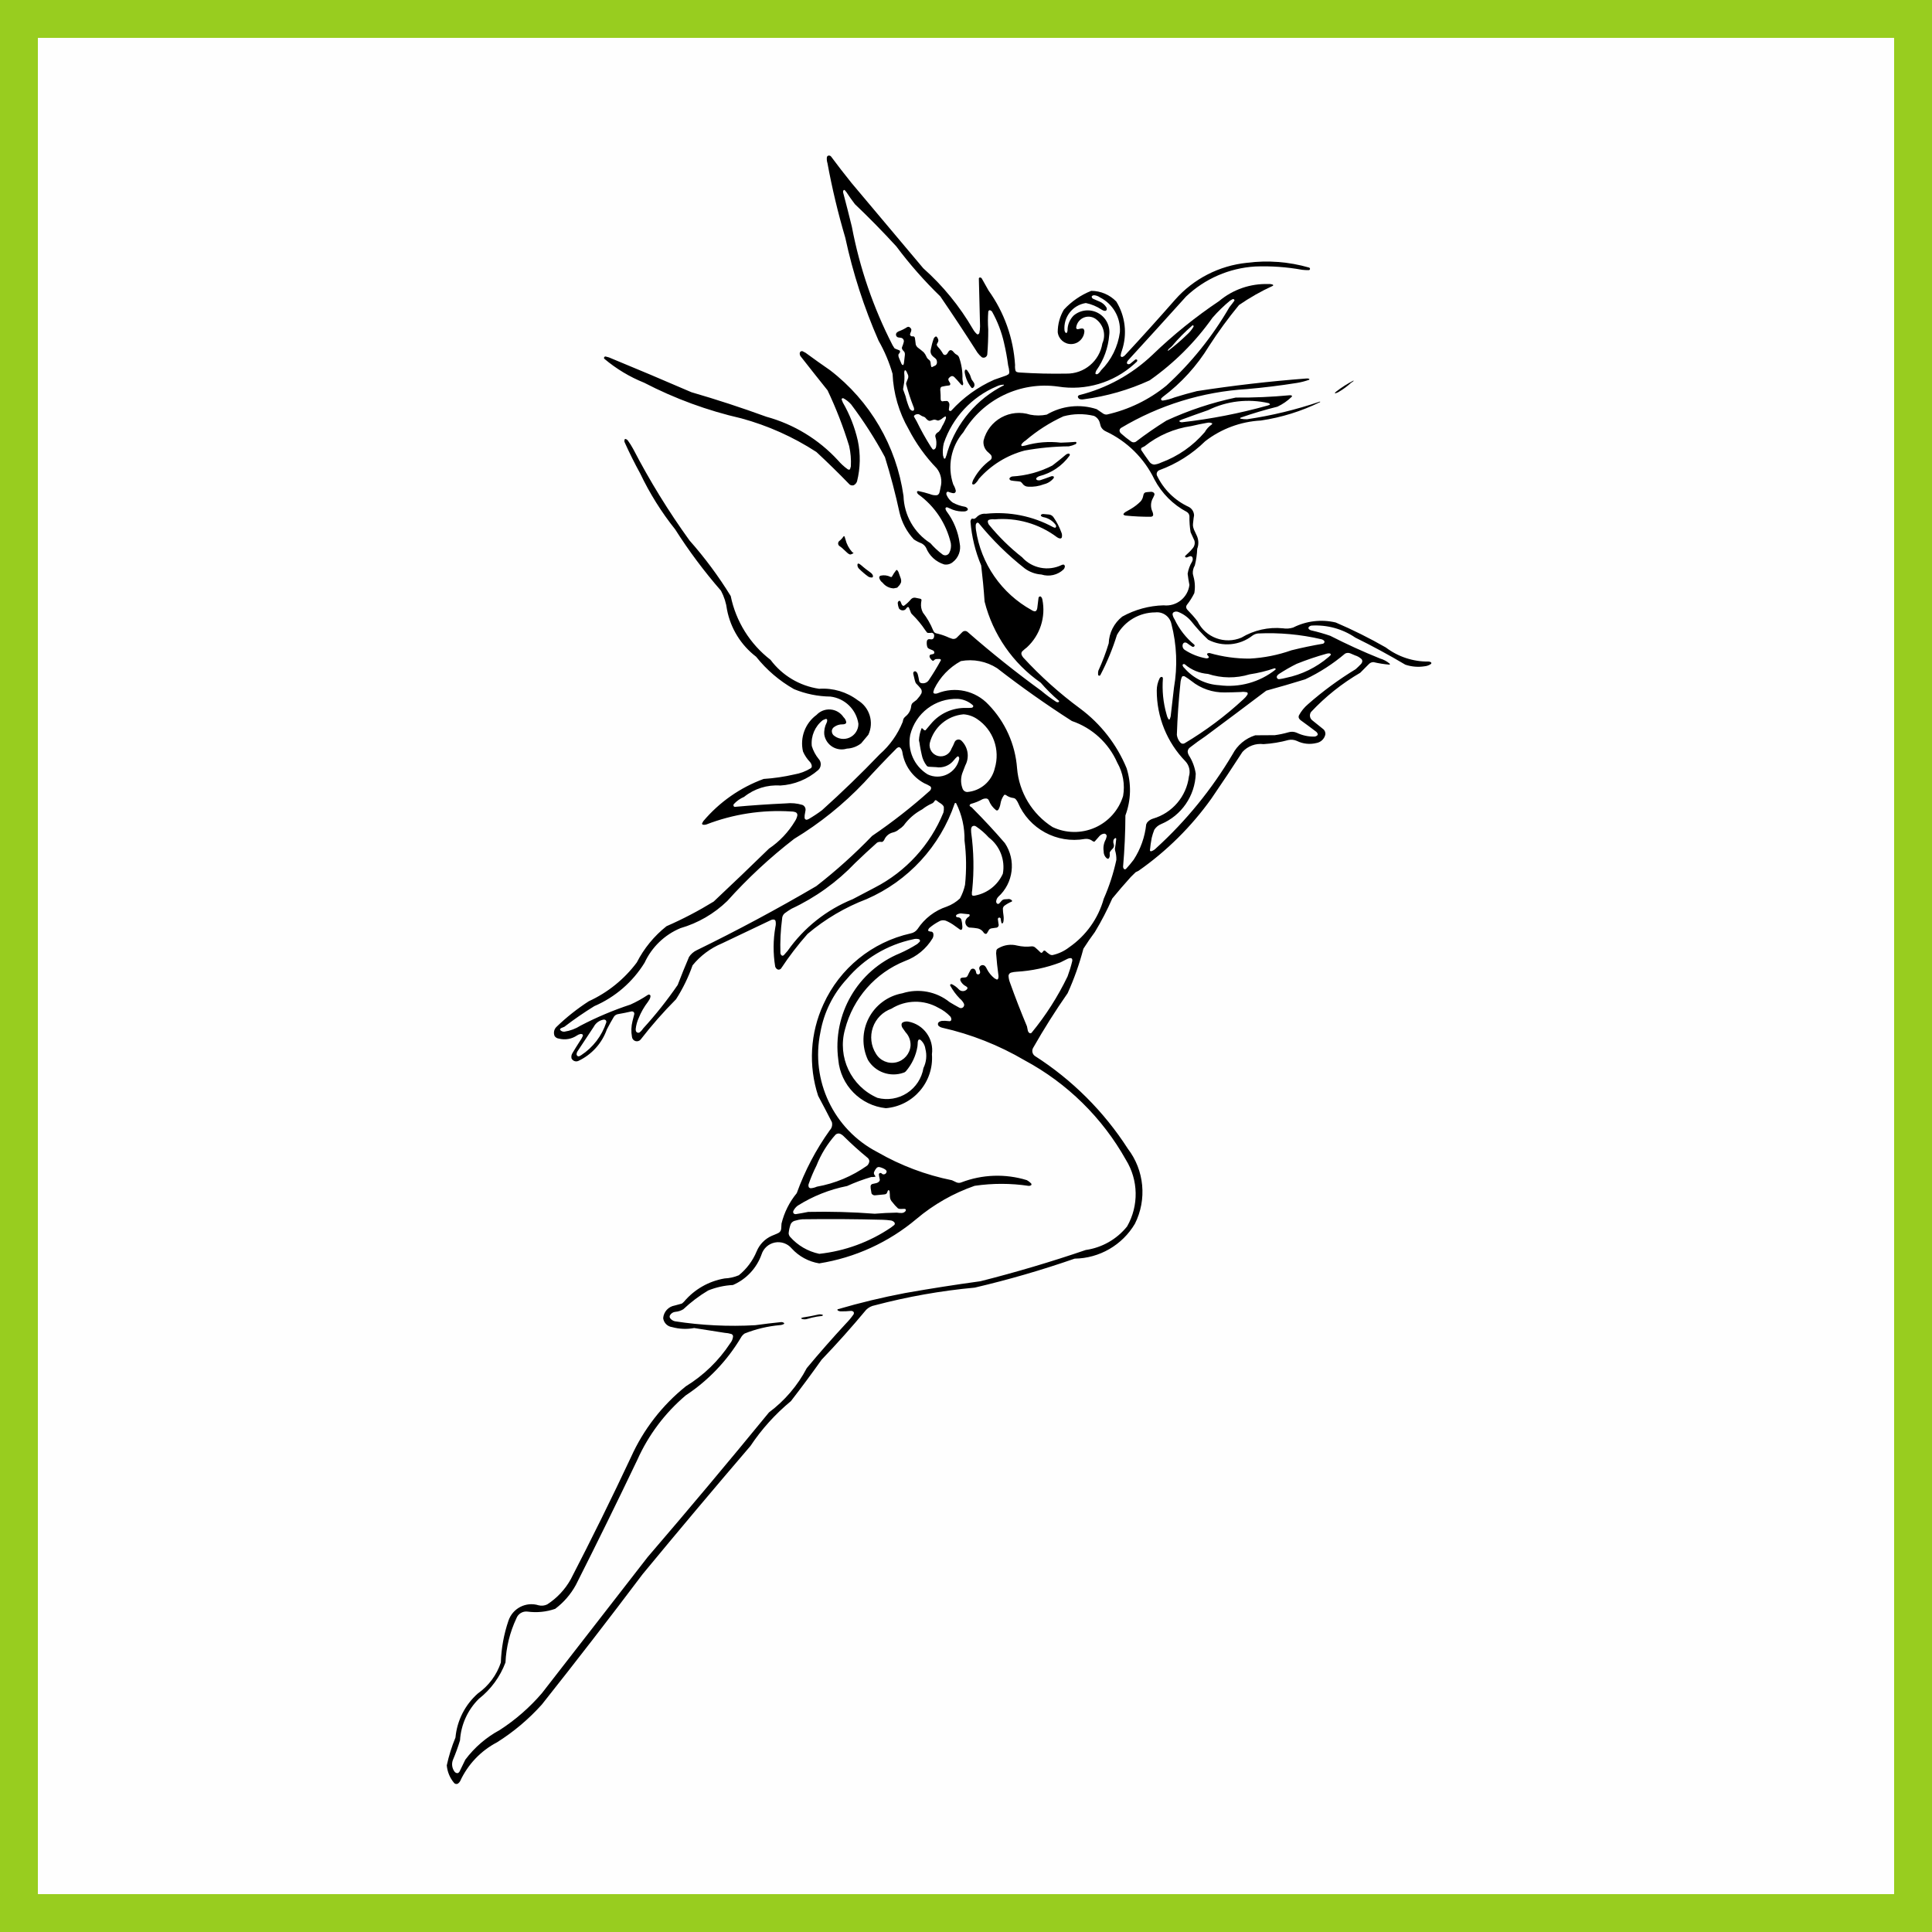
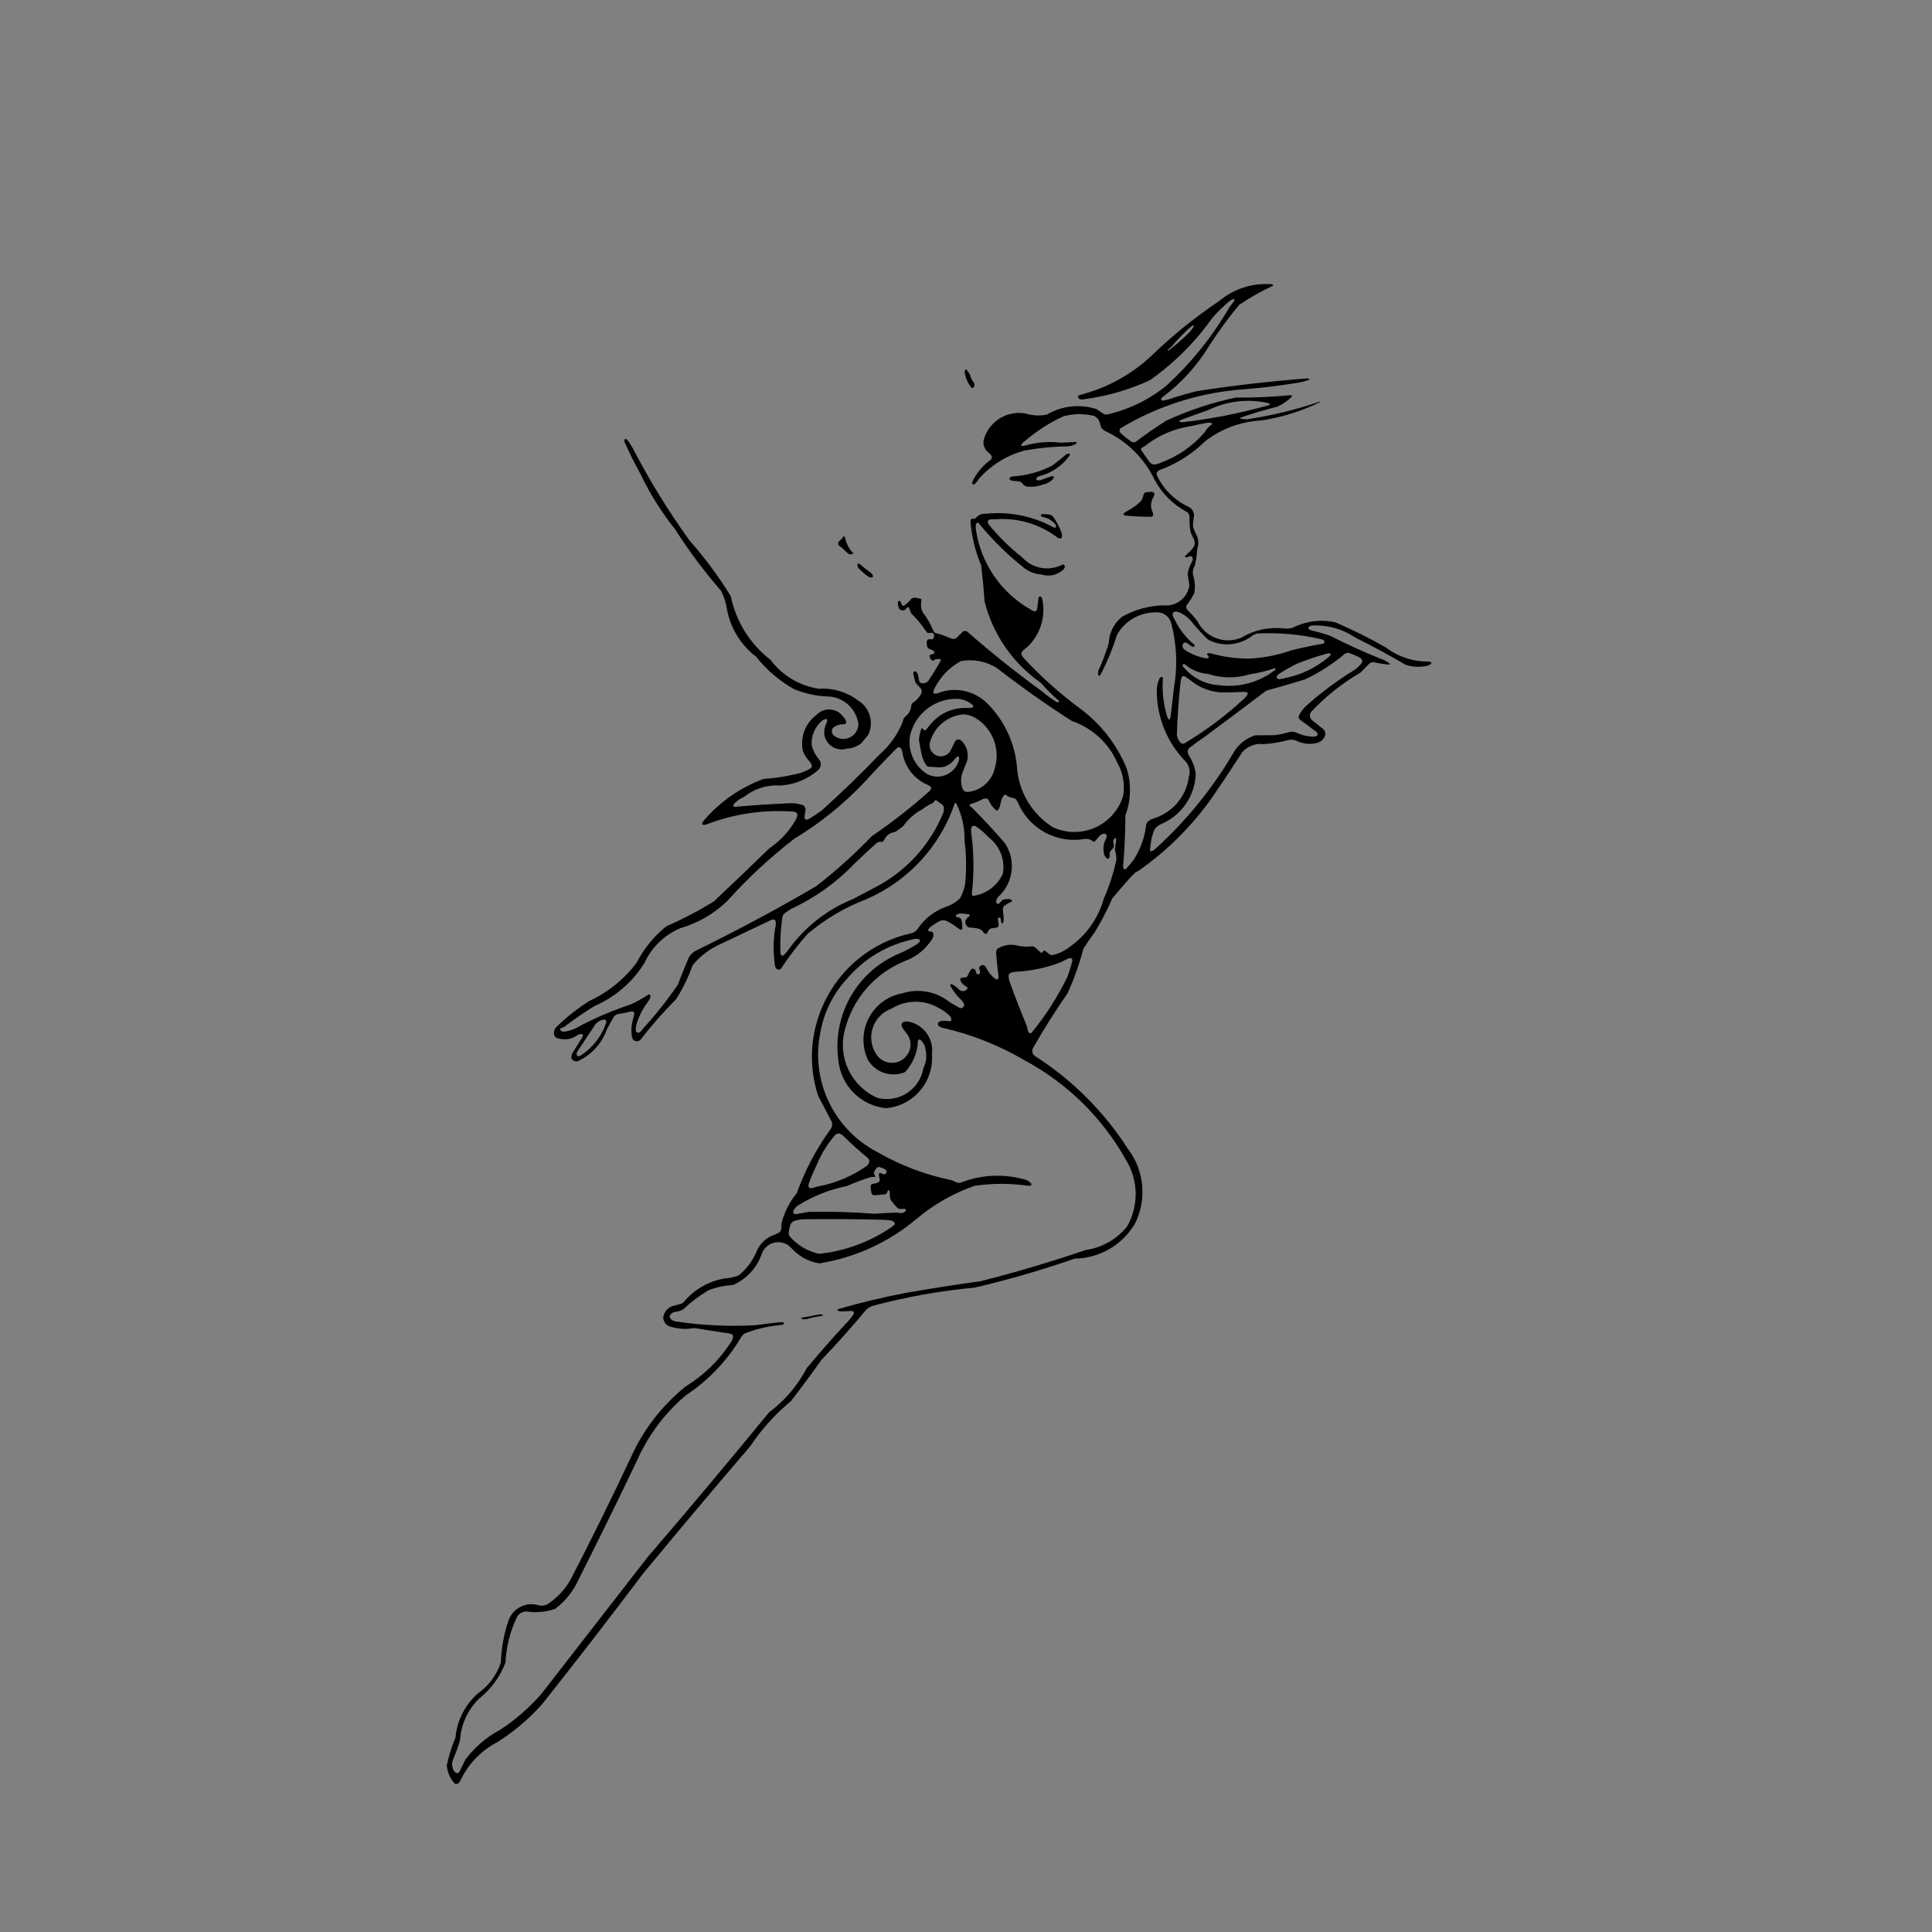
<svg xmlns="http://www.w3.org/2000/svg" xml:space="preserve" width="1500px" height="1500px" shape-rendering="geometricPrecision" text-rendering="geometricPrecision" image-rendering="optimizeQuality" fill-rule="evenodd" clip-rule="evenodd" viewBox="0 0 1502495 1502495">
  <rect x="0" y="0" width="1502495" height="1502495" fill="#808080" stroke="none" />
  <g id="Capa_x0020_1">
-     <rect fill="#FEFEFE" stroke="#98CD1F" stroke-width="29460.7" x="14730" y="14730" width="1473035" height="1473035" />
    <g id="_908185600">
      <path fill="black" d="M421439 1316781l82254 -105886c31893,-37118 63343,-74615 94342,-112482 12252,-9132 22294,-20903 29379,-34442 9830,-11807 19971,-23351 30412,-34621 2184,-2218 4182,-4614 5971,-7162 202,-377 297,-803 276,-1230 -16,-310 -152,-600 -380,-809 -538,-507 -1271,-752 -2005,-670 -2726,302 -5471,413 -8213,329 -684,-67 -1341,-293 -1920,-662 -178,-117 -290,-310 -304,-520 -11,-179 83,-348 241,-432 17269,-5057 34775,-9269 52455,-12622 19439,-3429 38942,-6484 58498,-9165 27627,-6986 54958,-15093 81926,-24303 12645,-1807 24133,-8345 32143,-18295 9222,-16138 8872,-36029 -912,-51832 -18352,-32762 -45672,-59606 -78753,-77377 -19955,-11724 -41607,-20283 -64185,-25373 -891,-185 -1721,-583 -2425,-1160 -515,-379 -821,-978 -828,-1617 -7,-639 286,-1246 793,-1636 682,-491 1481,-795 2317,-884 1617,-118 3244,-67 4851,151l1024 96c391,28 775,-115 1052,-390 278,-277 421,-660 395,-1051 -19,-805 -299,-1582 -800,-2214 -2632,-2784 -5749,-5067 -9199,-6735 -11384,-6563 -25461,-6305 -36598,671 -6777,2415 -12088,7782 -14433,14584 -2346,6802 -1472,14302 2376,20381 3216,5451 9596,8187 15760,6756 6165,-1431 10688,-6697 11173,-13007 175,-3847 -1219,-7600 -3863,-10401 -814,-1089 -1598,-2202 -2348,-3337 -630,-892 -901,-1987 -760,-3069 148,-576 533,-1060 1059,-1337 1301,-606 2757,-795 4170,-540 11924,2211 20008,13399 18365,25414 1585,21445 -14412,40158 -35842,41927 -19740,-2102 -35231,-17880 -36971,-37655 -4712,-35309 14995,-69349 47962,-82844 4666,-2063 9171,-4471 13478,-7206l1846 -1733c264,-336 340,-783 203,-1188 -137,-405 -469,-714 -883,-821 -1428,-369 -2929,-342 -4344,75 -20202,4260 -38398,15161 -51683,30968 -10614,11509 -17717,25813 -20470,41227 -7862,37551 10281,75738 44359,93361 18007,10375 37580,17758 57952,21859 1140,502 2267,1034 3380,1592 1255,582 2701,595 3967,36 16290,-6225 34193,-6828 50864,-1713 1217,670 2330,1515 3301,2509 195,242 298,544 293,855 -3,239 -121,462 -316,601 -566,379 -1247,552 -1926,487 -13903,-2081 -28037,-2095 -41943,-42 -16549,5737 -31898,14476 -45276,25780 -21590,18177 -47730,30120 -75604,34544 -8242,-1350 -15786,-5442 -21412,-11615 -3196,-3806 -8209,-5570 -13084,-4606 -4875,965 -8839,4506 -10345,9243 -3791,10677 -11852,19297 -22252,23793 -6643,336 -13183,1785 -19346,4286 -6918,4145 -13368,9026 -19237,14558 -1847,1136 -3936,1824 -6096,2006 -1817,136 -3443,1176 -4329,2768 -326,681 -284,1480 113,2121 939,1305 2343,2201 3921,2504 20625,3172 41523,4182 62356,3017 6748,-929 13513,-1739 20289,-2431 683,-7 1352,195 1916,580 160,112 257,297 256,494 0,185 -97,356 -256,451 -1040,532 -2185,830 -3353,874 -9302,854 -18435,3036 -27118,6481 -1252,860 -2280,2006 -3001,3342 -10724,17952 -25356,33259 -42808,44779 -16152,13674 -29023,30804 -37660,50124 -15555,32592 -31479,65007 -47768,97239 -3972,7298 -9468,13657 -16115,18643 -6917,2403 -14304,3138 -21559,2143 -3736,-452 -7296,1716 -8608,5245 -5067,10779 -7954,22454 -8495,34353 -4192,11139 -11359,20914 -20720,28261 -8689,8604 -13900,20110 -14638,32316 -1565,5150 -3405,10212 -5515,15165 -1194,3097 -693,6591 1322,9227 489,601 1192,987 1960,1078 296,37 598,-30 851,-189 391,-247 724,-575 977,-962 1470,-3122 2978,-6227 4523,-9313 7156,-9550 16303,-17428 26808,-23088 12240,-7920 23277,-17561 32770,-28627l0 0zm265225 -368171c-20859,-555 -41727,-688 -62592,-396 -2180,196 -4332,631 -6418,1295 -627,249 -1202,612 -1697,1071 -458,424 -824,936 -1081,1505 -807,2253 -1328,4600 -1550,6984 54,1027 443,2009 1108,2793 5945,6747 13915,11388 22718,13227 19963,-2157 39093,-9172 55719,-20431l2672 -2083c203,-265 321,-586 337,-920 15,-321 -72,-640 -249,-909 -735,-925 -1815,-1512 -2990,-1627 -1984,-267 -3977,-437 -5977,-509l0 0zm10714 -5564c1269,193 2551,290 3835,288 1179,-7 2288,-556 3010,-1488l279 -738c19,-474 -319,-888 -787,-964l-925 -33c-699,11 -1398,36 -2095,79 -820,78 -1644,-89 -2368,-480 -1613,-1486 -3086,-3117 -4400,-4872 -1066,-1061 -1716,-2470 -1833,-3970 -33,-1507 -129,-3012 -289,-4511 -57,-355 -308,-649 -650,-762 -275,-90 -572,56 -667,330 -241,528 -454,1069 -637,1620l-463 733c-536,392 -1180,605 -1843,613 -2233,174 -4461,391 -6685,653 -1132,214 -2287,-246 -2961,-1182 -80,-149 -137,-310 -170,-476 -148,-745 -270,-1495 -367,-2248 -218,-932 -327,-1886 -325,-2844 -74,-921 512,-1767 1399,-2024 956,-170 1904,-383 2841,-640 1013,-189 1926,-735 2572,-1538 356,-523 451,-1182 256,-1785 -263,-1054 -469,-2122 -615,-3198 -31,-230 -2,-465 86,-680 152,-373 481,-646 877,-724 416,-83 848,35 1164,317l556 522c719,351 1569,306 2248,-120 678,-425 1087,-1172 1084,-1973 -16,-220 -92,-431 -222,-611 -226,-315 -499,-592 -808,-823 -1447,-928 -3051,-1582 -4734,-1930 -693,-68 -1385,146 -1918,595 -866,940 -1560,2025 -2048,3205 -356,935 -129,1991 576,2698 212,244 381,522 500,822 16,38 14,81 -3,118 -18,37 -50,65 -89,77 -1075,212 -2170,301 -3265,265 -6394,1883 -12647,4215 -18712,6979 -13638,2697 -26663,7878 -38429,15285 -1393,1048 -2528,2400 -3319,3953 -329,629 -291,1386 100,1979 470,498 1153,735 1831,642 3190,-494 6367,-1068 9529,-1724 17266,-381 34542,95 51761,1426 5696,-485 11408,-773 17123,-861l0 0zm-41407 -59557c-736,-728 -1596,-1319 -2539,-1747 -1273,-499 -2720,-209 -3702,742 -6275,7040 -11262,15129 -14735,23897 -2361,4689 -4409,9529 -6131,14487 -248,803 -190,1668 162,2429 385,538 1025,830 1682,769 1572,-145 3110,-551 4548,-1203 14118,-2491 27501,-8103 39173,-16425 929,-901 1513,-2098 1651,-3384 -60,-953 -484,-1846 -1186,-2493 -6576,-5386 -12891,-11084 -18923,-17072l0 0zm57542 -69805c-1139,7198 -4269,13934 -9034,19447 -478,548 -1115,934 -1821,1104 -10399,3689 -21956,-447 -27654,-9897 -4873,-10355 -4649,-22387 605,-32555 5253,-10167 14938,-17311 26203,-19328 12607,-3983 26371,-1403 36679,6876 2498,1528 5039,2983 7622,4362 1006,558 2262,359 3046,-482 784,-840 895,-2107 268,-3071 -786,-1390 -1824,-2622 -3062,-3631 -2916,-3007 -5409,-6398 -7409,-10077 -148,-292 -75,-646 176,-855 300,-251 711,-324 1078,-191 2050,984 3897,2344 5443,4011 843,915 2043,1418 3286,1376 1244,-41 2409,-622 3189,-1591 350,-476 319,-1131 -75,-1572l-847 -588c-1836,-925 -3322,-2424 -4229,-4271 -246,-581 -231,-1240 40,-1809 99,-170 248,-305 425,-388 320,-147 663,-240 1014,-274 919,-17 1836,-100 2743,-251 242,-61 466,-175 656,-336 238,-201 437,-442 588,-715 701,-1572 1482,-3108 2341,-4601 366,-642 1042,-1046 1782,-1066 740,-19 1436,349 1836,972 366,487 589,1066 646,1671 32,337 116,668 248,981 334,659 1087,993 1800,795 713,-196 1188,-869 1135,-1606 -1,-579 -124,-1150 -361,-1678 -215,-484 -337,-1003 -357,-1531 121,-1035 829,-1907 1817,-2236 989,-329 2079,-57 2796,698 579,644 1039,1386 1355,2192 1439,2822 3469,5301 5951,7270l1722 913c469,60 918,-206 1091,-646 284,-733 377,-1526 272,-2305 -804,-5798 -1420,-11622 -1846,-17460l248 -2412c349,-713 945,-1275 1675,-1582 4396,-2559 9626,-3273 14546,-1982 3706,862 7535,1062 11311,590 879,-23 1741,245 2453,762 1500,1260 2941,2591 4318,3987 191,173 439,273 699,283 219,8 431,-79 584,-236 380,-430 750,-867 1111,-1313 152,-148 363,-222 576,-199 301,32 588,154 822,348 925,911 1942,1721 3037,2418 709,530 1583,794 2468,745 4745,-1037 9195,-3127 13025,-6114 13070,-9039 22563,-22371 26832,-37680 4283,-9720 7570,-19849 9810,-30232 77,-2508 -260,-5010 -999,-7407l-121 -1276c451,-2511 793,-5041 1024,-7582 -1,-228 -98,-444 -266,-598 -131,-119 -320,-151 -484,-83 -919,424 -1509,1343 -1511,2357 -104,838 16,1689 345,2467 187,580 209,1200 62,1792 -145,590 -454,1126 -889,1549 -759,737 -1439,1551 -2030,2429 -210,312 -320,678 -315,1053 16,673 35,1345 56,2017 -29,667 -231,1315 -587,1882 -204,325 -555,529 -939,546l-969 -507c-1515,-1370 -2340,-3343 -2254,-5383 -487,-3149 87,-6371 1632,-9159 307,-771 541,-1570 700,-2384 72,-600 -148,-1198 -591,-1609 -441,-412 -1054,-587 -1647,-473 -1333,214 -2546,894 -3424,1918 -1219,1330 -2409,2685 -3572,4064 -146,146 -349,216 -555,196 -355,-36 -696,-158 -994,-355 -1697,-1419 -3914,-2056 -6107,-1755 -21876,3900 -43535,-7878 -52153,-28361 -421,-870 -951,-1682 -1576,-2419 -485,-575 -1168,-949 -1915,-1048 -2079,-249 -4058,-1031 -5745,-2271 -261,-180 -572,-273 -890,-266 -247,5 -482,114 -646,298 -1480,2041 -2443,4410 -2805,6904 -251,1493 -754,2931 -1490,4254 -246,443 -690,740 -1193,799l-669 -227c-2528,-1966 -4474,-4582 -5631,-7568 -364,-1046 -1417,-1688 -2513,-1534 -815,-11 -1622,160 -2363,498 -2875,1608 -5940,2848 -9125,3692 -414,152 -745,472 -912,880 -128,313 -58,670 178,911l789 519c610,331 1137,797 1542,1362 8606,8633 16897,17577 24853,26812 8869,13260 6696,31013 -5108,41743 -959,971 -1547,2248 -1665,3607 -31,657 246,1291 749,1716 485,310 1112,282 1568,-68l708 -753c481,-533 958,-1071 1432,-1611 245,-243 528,-445 837,-598 312,-154 646,-257 991,-305 797,-71 1598,-120 2398,-142l1309 -124c758,75 1473,387 2042,895 195,166 317,402 342,658 18,184 -76,359 -236,447 -2020,844 -3930,1928 -5690,3228 -703,563 -1150,1385 -1239,2282 44,1763 208,3521 494,5260 250,1707 211,3443 -116,5136l-428 833c-114,163 -304,256 -502,248 -198,-7 -380,-115 -480,-287l-224 -773c-62,-580 -175,-1153 -336,-1714l-95 -969c-150,-493 -621,-819 -1136,-787 -515,31 -941,411 -1030,920 -30,93 -40,191 -29,287 117,1056 255,2109 413,3160l228 1289c53,1006 -607,1912 -1581,2169l-1146 140c-842,131 -1686,253 -2532,366 -842,65 -1631,437 -2217,1044l-573 990c-407,602 -783,1224 -1125,1865 -206,336 -594,515 -983,452 -562,-90 -1068,-387 -1419,-835 -1172,-1943 -3172,-3241 -5425,-3520 -1531,-256 -3076,-428 -4628,-513l-1269 -68c-1227,-391 -2220,-1301 -2717,-2490 -498,-1188 -448,-2534 136,-3683 530,-970 1328,-1767 2299,-2299 375,-274 607,-704 631,-1169 17,-329 -211,-622 -534,-687 -2108,-225 -4217,-441 -6327,-649 -1133,44 -2235,370 -3210,949 -386,234 -604,670 -558,1119 41,416 347,759 757,848 205,43 413,71 624,81 440,21 872,118 1279,288 711,316 1257,917 1504,1655 386,1507 621,3047 702,4600 137,808 97,1637 -120,2428 -112,464 -519,797 -997,815l-706 -249c-1332,-963 -2667,-1922 -4005,-2877 -2178,-1635 -4553,-2992 -7068,-4038 -1870,-612 -3917,-324 -5545,779 -2523,1337 -4891,2948 -7063,4801 -591,522 -973,1241 -1074,2023 0,169 96,324 249,398 504,246 1043,413 1598,500l905 76c625,229 1098,747 1270,1390 280,1315 66,2686 -603,3852 -4915,8097 -12438,14283 -21334,17537 -23162,9290 -40516,29052 -46735,53221 -6046,21562 4729,44282 25252,53243 7848,2037 16191,683 22992,-3731 6802,-4413 11436,-11480 12774,-19478 2279,-4642 2809,-9950 1494,-14952 -361,-2706 -1722,-5177 -3816,-6930 -411,-375 -1034,-399 -1475,-56l-420 680c-201,788 -294,1599 -275,2411l-157 1952 0 0zm-261529 6919c9160,-5999 16019,-14924 19460,-25319 214,-613 100,-1294 -301,-1805 -485,-458 -1162,-651 -1814,-517 -3263,579 -6069,2645 -7592,5588 -4100,6257 -8229,12495 -12389,18712 -575,760 -904,1677 -942,2628 -3,516 241,1003 655,1310 415,306 951,397 1444,244l1479 -841 0 0zm51960 -41549c-2965,3842 -5390,8074 -7204,12575 -1258,2753 -2057,5692 -2365,8702l87 1127c90,620 467,1161 1016,1464 550,301 1209,326 1782,69 1127,-850 2091,-1897 2845,-3092 9751,-10665 18749,-21996 26928,-33909 2799,-7322 5741,-14589 8823,-21797 1481,-2263 3558,-4073 6004,-5227 31598,-15416 62599,-32031 92932,-49807 15397,-11973 29917,-25030 43449,-39076 15777,-10720 30815,-22488 45012,-35226 523,-557 835,-1278 887,-2039 -62,-621 -421,-1174 -963,-1484 -1383,-843 -2831,-1571 -4332,-2177 -9262,-4951 -15615,-14012 -17113,-24406 -213,-1082 -677,-2100 -1351,-2975 -423,-556 -1147,-793 -1817,-594l-1045 582c-8711,8750 -17221,17698 -25524,26837 -16105,16947 -34399,31671 -54399,43782 -18763,14498 -36172,30671 -52010,48320 -10237,9926 -22759,17183 -36460,21133 -12304,5145 -22230,14718 -27821,26826 -9253,15028 -22916,26833 -39125,33810 -8026,4941 -15792,10293 -23267,16034 -809,344 -1621,683 -2434,1017l-668 467c-322,327 -321,853 2,1181 811,851 1973,1274 3142,1145 4450,-660 8711,-2251 12505,-4671 12483,-6524 25480,-12012 38859,-16410 4746,-2145 9303,-4683 13625,-7588 399,-233 889,-249 1303,-42 388,193 637,584 651,1018 -39,930 -316,1836 -806,2628l-1148 1803 0 0zm320714 -30598c-10894,4128 -22353,6572 -33983,7249 -1521,66 -3030,304 -4497,713 -1031,376 -1752,1312 -1852,2405 77,1764 433,3506 1056,5160 4106,11499 8528,22886 13258,34143 199,1116 428,2227 688,3332 158,714 553,1353 1122,1814 246,201 557,307 874,296 330,-11 646,-137 893,-356 11058,-13446 20462,-28170 28013,-43855 1426,-3819 2625,-7719 3588,-11680 196,-603 183,-1256 -38,-1850 -264,-485 -791,-768 -1340,-717 -807,24 -1598,229 -2314,599 -1817,927 -3639,1843 -5468,2747l0 0zm-144402 -58168c24235,-12458 43199,-33194 53449,-58442 327,-1372 426,-2787 296,-4192 -102,-440 -305,-848 -592,-1196 -467,-568 -1014,-1066 -1621,-1481 -1208,-722 -2361,-1535 -3445,-2432 -213,-162 -474,-248 -741,-243 -213,4 -411,102 -545,268 -329,558 -726,1072 -1180,1535 -195,206 -416,385 -658,532 -304,185 -627,336 -963,452 -2514,1141 -4874,2591 -7027,4317 -5730,3035 -10688,7346 -14489,12600 -1055,1143 -2266,2131 -3600,2934 -1323,1210 -2939,2054 -4688,2446 -3021,704 -5526,2803 -6746,5654 -275,570 -679,1067 -1178,1455 -292,225 -665,318 -1029,255 -1164,-216 -2367,-20 -3402,554 -5786,5166 -11471,10444 -17051,15831 -14130,14829 -30908,26887 -49466,35556 -1906,1120 -3745,2350 -5507,3683 -1179,1089 -1850,2622 -1853,4228 -1163,8809 -1599,17699 -1302,26580 72,760 464,1452 1076,1906 212,124 461,168 704,126 324,-56 628,-194 883,-402 1010,-1071 1982,-2178 2914,-3318 12673,-18019 30278,-31995 50701,-40252l17060 -8954 0 0zm75022 -42922c2045,14812 2315,29817 806,44693 -272,1242 -351,2519 -235,3785 80,363 367,643 733,714 698,134 1420,75 2087,-172 9396,-1874 17307,-8174 21239,-16911 1940,-10714 -2297,-21610 -10966,-28196 -2939,-3262 -6269,-6149 -9916,-8594 -940,-673 -2217,-618 -3095,133 -518,732 -775,1615 -732,2509l79 2039 0 0zm203284 -60774c3677,-7070 10019,-12382 17624,-14762 5072,-57 10144,-89 15216,-94 3590,-481 7141,-1230 10619,-2242 2118,-660 4403,-534 6438,353 4346,2101 9134,3129 13961,2994 759,-104 1468,-434 2036,-949 297,-266 420,-676 318,-1062 -167,-641 -526,-1216 -1027,-1649 -4079,-3106 -8199,-6158 -12356,-9158 -571,-463 -1030,-1048 -1346,-1713 -196,-629 -159,-1310 104,-1915 1790,-3329 4190,-6290 7074,-8733 11539,-10136 23938,-19250 37057,-27237 1434,-1277 2815,-2612 4140,-4002 556,-599 917,-1351 1036,-2159 17,-765 -320,-1495 -913,-1979 -1365,-1182 -2965,-2062 -4694,-2583 -1194,-540 -2398,-1057 -3612,-1546 -1342,-594 -2882,-539 -4178,148 -9405,7987 -19819,14703 -30972,19977 -10053,3115 -20157,6062 -30308,8837 -15741,11905 -31535,23741 -47380,35507 -4014,2691 -7930,5524 -11743,8495 -1174,739 -1924,1997 -2016,3382 70,992 367,1955 868,2815 2820,4355 4668,9269 5417,14404 -548,17197 -11070,32498 -26933,39163 -2181,887 -4033,2429 -5299,4413 -806,2019 -1472,4092 -1991,6203 -632,3227 -1099,6484 -1402,9758 9,239 124,461 313,607 191,145 436,198 669,144 1472,-446 2796,-1278 3836,-2411 23334,-21244 43369,-45851 59444,-73006l0 0zm-89676 6512c-6703,-15267 -19508,-27018 -35293,-32386 -20001,-12807 -39410,-26517 -58168,-41086 -8345,-5347 -18413,-7318 -28158,-5513 -9007,4903 -16260,12495 -20748,21716l-679 2329c-48,574 334,1096 896,1225 731,140 1485,83 2186,-163 13820,-5641 29689,-2141 39855,8789 12929,13345 20775,30801 22170,49331 1505,18753 11713,35715 27577,45827 10400,4940 22433,5115 32973,481 10538,-4636 18542,-13623 21929,-24627 1549,-8906 -56,-18073 -4540,-25923l0 0zm-119539 -37593c-12696,1070 -23290,10125 -26323,22498 -750,4508 2091,8833 6526,9934 4433,1102 8968,-1391 10416,-5724 922,-1649 1734,-3358 2430,-5115 412,-958 1252,-1665 2265,-1907 1014,-241 2082,11 2882,680 5302,5007 6595,12943 3155,19373 -759,2127 -1568,4235 -2428,6323 -1280,3975 -1113,8275 474,12139 631,1310 1934,2167 3387,2227 10447,-804 19160,-8305 21508,-18516 4304,-14357 -1241,-29843 -13678,-38206 -3147,-2155 -6811,-3434 -10614,-3706l0 0zm-33907 24555c-168,-1464 -429,-2916 -780,-4347 146,-3192 832,-6336 2030,-9298 22,-59 68,-105 127,-128 59,-22 125,-17 180,13 370,199 696,470 961,798 308,382 713,676 1172,852 244,95 520,45 717,-128 1399,-1600 2768,-3226 4109,-4875 6741,-8076 16793,-12641 27309,-12405 1504,62 3010,16 4507,-137 446,-98 826,-391 1031,-798 172,-338 134,-744 -98,-1044 -3229,-2978 -7376,-4767 -11758,-5076 -17426,-636 -32905,11051 -37066,27986 -2347,12064 3045,24318 13527,30737 4814,2342 10441,2331 15245,-31 4805,-2362 8250,-6810 9334,-12054 56,-600 -110,-1200 -467,-1686 -118,-127 -282,-201 -454,-206 -218,-8 -432,53 -613,171 -985,852 -1882,1800 -2678,2829 -3282,4181 -8586,6233 -13826,5350 -1803,-67 -3604,-162 -5403,-287 -663,-1 -1300,-255 -1783,-708 -2058,-2624 -3443,-5712 -4032,-8994 -491,-2165 -922,-4345 -1291,-6534l0 0zm236981 -41564c-9397,155 -18549,-2993 -25862,-8893 -1697,-1328 -3474,-2551 -5322,-3662l-892 -138c-537,-45 -1038,265 -1240,763 -594,1394 -956,2876 -1071,4386 -1426,13487 -2363,27020 -2813,40575 310,2271 1307,4392 2858,6078 838,840 2134,1015 3164,429 16361,-9740 31654,-21173 45627,-34109 1250,-1070 2343,-2311 3247,-3687l240 -893c-22,-513 -394,-944 -900,-1039 -1435,-286 -2907,-335 -4358,-142 -4224,184 -8451,296 -12678,332l0 0zm19431 -14084c-10569,3235 -21877,3127 -32381,-312 -6687,-492 -13038,-3133 -18103,-7527 -382,-230 -856,-240 -1247,-26 -332,180 -502,562 -411,931 235,814 719,1534 1384,2058 6827,7933 16590,12745 27039,13327 15639,2072 31448,-2300 43800,-12111 186,-210 194,-521 20,-739 -203,-253 -531,-367 -846,-293 -6262,2149 -12707,3719 -19255,4692l0 0zm36582 -8180c-4736,2345 -9329,4972 -13752,7865 -625,389 -1151,918 -1536,1545 -305,546 -288,1215 45,1743 333,529 928,834 1551,795 1815,-219 3612,-565 5379,-1036 12255,-2510 23671,-8097 33170,-16236l1520 -1425c153,-244 167,-550 39,-807 -140,-280 -403,-479 -711,-536 -763,-71 -1532,-12 -2275,172 -7950,2206 -15771,4850 -23430,7920l0 0zm-4100 -10511c8130,-2022 16334,-3732 24595,-5129 485,-173 868,-553 1047,-1035 156,-422 79,-894 -205,-1241 -646,-626 -1457,-1052 -2339,-1227 -16074,-3739 -32588,-5241 -49073,-4461 -1573,169 -3072,751 -4349,1684 -9869,7717 -23336,8957 -34448,3172 -4750,-4468 -9163,-9282 -13204,-14402 -2699,-3187 -6147,-5655 -10034,-7181 -1193,-503 -2556,-403 -3663,269 -526,382 -817,1008 -771,1655 234,1360 763,2653 1550,3787 3602,7641 8853,14389 15373,19760 323,392 286,967 -85,1313 -419,394 -1040,480 -1551,218 -1366,-841 -2692,-1746 -3972,-2714 -604,-461 -1387,-623 -2125,-439 -646,235 -1129,782 -1284,1452 -458,1577 159,3269 1525,4180 5085,3345 10809,5600 16809,6623 641,49 1280,-120 1813,-480 152,-129 210,-339 148,-528 -139,-411 -374,-782 -687,-1082 -316,-303 -551,-681 -684,-1098 -62,-195 4,-409 164,-534 581,-365 1275,-502 1951,-386 10084,2900 20531,4342 31025,4281 11079,-579 22016,-2755 32474,-6457l0 0zm-77800 -174387c-13332,1888 -25911,7322 -36423,15734 -684,369 -1381,712 -2089,1030 -302,188 -517,488 -597,835 -86,382 -33,782 151,1128 2014,3041 4095,6037 6243,8985 843,1266 2204,2093 3716,2259 1871,-195 3693,-719 5381,-1549 13171,-4853 24876,-13008 33995,-23680 1338,-2398 3218,-4449 5492,-5987 177,-149 290,-361 313,-591 17,-166 -66,-325 -211,-406 -1126,-449 -2358,-563 -3546,-325 -4168,721 -8313,1577 -12425,2567l0 0zm60117 -17804c-15850,-3657 -32478,-1742 -47082,5425 -6821,2364 -13615,4799 -20386,7301l-1758 795c-129,111 -203,273 -203,444 0,162 75,317 204,418 531,331 1150,494 1774,465 22496,-2535 44750,-6877 66549,-12984l1718 -606c156,-119 194,-339 87,-504 -218,-336 -533,-599 -903,-754l0 0zm-63566 -53257c2026,-1781 3754,-3874 5119,-6200 130,-294 78,-638 -133,-881 -186,-214 -497,-268 -744,-128 -5797,4988 -11172,10448 -16068,16323 -804,668 -1594,1350 -2372,2046 -307,338 -535,739 -670,1174 -21,66 2,139 57,180 56,42 132,45 189,7 5138,-3856 10022,-8038 14622,-12521l0 0zm-501717 1065340c26558,-33471 52690,-67277 78391,-101410 27651,-33488 55605,-66724 83858,-99703 8728,-13098 19329,-24845 31465,-34867 8187,-10571 16149,-21314 23881,-32221 12009,-12530 23571,-25480 34664,-38826 1804,-1786 4105,-2984 6602,-3441 25514,-6744 51544,-11354 77823,-13783 26276,-6159 52212,-13684 77704,-22545 19290,-257 37052,-10548 46870,-27154 9465,-18891 7327,-41526 -5508,-58310 -18640,-29001 -43330,-53628 -72378,-72194 -1985,-1489 -2515,-4243 -1221,-6361 8278,-14543 17215,-28702 26783,-42432 5043,-11156 9139,-22715 12245,-34557 2824,-4450 5810,-8795 8952,-13026 5052,-8372 9559,-17063 13491,-26017 4665,-5686 9462,-11262 14390,-16722l3810 -3743 2177 -1057c21946,-15360 41115,-34348 56683,-56146 8225,-11998 16286,-24106 24181,-36323 4153,-4588 10285,-6859 16425,-6082 6554,-406 13050,-1482 19385,-3210 2206,-456 4499,-203 6552,722 4703,2316 10074,2892 15159,1624 3335,-565 6027,-3034 6878,-6308 375,-1687 -246,-3440 -1597,-4518 -2886,-2282 -5754,-4588 -8604,-6918 -1925,-1588 -2284,-4399 -823,-6422 11196,-11951 24071,-22210 38220,-30454 2277,-2224 4520,-4481 6730,-6771 934,-989 2242,-1541 3603,-1517 4097,964 8259,1622 12451,1971 139,-7 250,-115 261,-253 17,-212 -54,-421 -195,-578 -2175,-1834 -4714,-3184 -7450,-3961 -13157,-5301 -26071,-11190 -38701,-17650 -4775,-1635 -9631,-3025 -14548,-4165 -815,-143 -1566,-541 -2142,-1135 -362,-466 -355,-1120 19,-1578 572,-591 1330,-969 2146,-1071 12050,-736 24004,2543 33991,9326 13240,6520 26224,13549 38921,21072 4794,1607 9903,2040 14899,1260 1794,-153 3517,-773 4997,-1797 203,-173 324,-424 333,-690l0 -13 0 -12 0 -11 0 -11c-8,-234 -121,-453 -310,-590 -555,-372 -1208,-571 -1876,-573 -11995,151 -23697,-3709 -33250,-10966 -12590,-7206 -25583,-13685 -38915,-19403 -11161,-2649 -22899,-1252 -33128,3939 -2599,825 -5357,1020 -8047,570 -11214,-1087 -22482,1452 -32145,7248 -12961,5519 -27976,-57 -34192,-12699 -2382,-3073 -4951,-5998 -7690,-8759 -561,-515 -948,-1192 -1109,-1938 -74,-732 119,-1465 547,-2064 2244,-2837 4182,-5904 5781,-9149 743,-4263 525,-8638 -639,-12807l-521 -2195c-174,-2275 367,-4547 1548,-6499 1063,-4247 1689,-8591 1869,-12964 1360,-3573 1108,-7559 -689,-10933l-986 -2138c-635,-1154 -1119,-2384 -1442,-3661 -226,-895 -285,-1824 -175,-2741 168,-1431 325,-2862 473,-4294l353 -2149c-34,-2837 -1647,-5420 -4182,-6698 -10876,-5003 -19637,-13686 -24736,-24519 -526,-1692 388,-3496 2063,-4073 13299,-4856 25403,-12507 35498,-22435 12469,-9673 27599,-15298 43359,-16118 15979,-2369 31496,-7198 45997,-14315 82,-59 113,-166 75,-260 -40,-94 -138,-148 -238,-133 -18411,6278 -37355,10872 -56596,13724 -1743,35 -3483,-121 -5191,-462 -132,-44 -214,-174 -197,-312 26,-188 134,-355 297,-453 9428,-3296 19004,-6150 28700,-8550 4124,-1935 7893,-4550 11150,-7736 110,-152 166,-337 159,-525 -5,-140 -76,-269 -190,-349 -521,-266 -1112,-361 -1690,-269 -13900,1318 -27858,1918 -41820,1797 -18614,3929 -36726,9944 -53993,17931 -8194,5099 -16136,10595 -23793,16468 -1112,620 -2481,551 -3526,-176 -2745,-1912 -5368,-3993 -7852,-6233 -695,-571 -1147,-1384 -1264,-2275 42,-843 472,-1619 1168,-2099 29749,-17764 63328,-28128 97914,-30218 13007,-1124 25969,-2719 38860,-4782 3234,-519 6413,-1337 9497,-2444 153,-76 242,-239 225,-408 -17,-179 -136,-331 -304,-392 -673,-225 -1390,-293 -2094,-198 -28482,2166 -56869,5442 -85096,9818 -5801,1447 -11557,3065 -17263,4852 -3004,1210 -6143,2054 -9348,2513 -439,5 -851,-208 -1100,-570 -222,-325 -238,-750 -39,-1090l1081 -1083c14499,-10829 26786,-24338 36197,-39797 7123,-11020 14871,-21624 23208,-31758 8337,-5752 17161,-10762 26372,-14975 154,-102 241,-281 227,-465 -14,-185 -128,-347 -296,-425 -1093,-430 -2271,-593 -3438,-471 -13949,-474 -27579,4228 -38268,13201 -18452,12374 -35781,26347 -51784,41758 -15988,15254 -35668,26087 -57107,31437 -339,159 -630,406 -840,716 -142,210 -190,471 -131,716 221,959 1012,1680 1987,1809 870,168 1764,158 2630,-30 17703,-2314 34959,-7274 51189,-14716 18966,-13329 35504,-29813 48891,-48738 4172,-4776 8724,-9204 13615,-13241l2071 -1202c405,-111 839,3 1138,298 257,253 316,647 145,965 -1227,1712 -2505,3389 -3831,5026 -13139,22705 -29666,43271 -49009,60990 -13486,10996 -29348,18700 -46329,22499 -946,59 -1887,-173 -2698,-663 -1746,-1163 -3480,-2342 -5204,-3538 -12960,-4227 -27112,-2674 -38847,4262 -4233,865 -8596,878 -12833,38 -7482,-2416 -15631,-1623 -22507,2191 -6875,3813 -11863,10305 -13776,17932 -486,3599 997,7183 3886,9385l1446 1371c630,579 995,1392 1007,2247 12,799 -334,1560 -943,2077 -5306,3833 -9699,8791 -12865,14520 -728,1142 -1205,2425 -1400,3764 -5,353 234,663 576,748 466,116 958,15 1340,-273 1351,-1125 2469,-2502 3294,-4054 9429,-10697 21816,-18359 35597,-22018 11368,-2073 22892,-3168 34447,-3273 1809,-352 3565,-930 5230,-1720 383,-208 618,-614 608,-1050 -9,-362 -286,-662 -648,-698 -3828,288 -7663,494 -11501,617 -9284,-1130 -18701,-369 -27683,2238l-2341 429c-270,-3 -512,-165 -619,-414 -125,-295 -103,-632 57,-909 841,-1227 1936,-2258 3212,-3022 8881,-7613 18783,-13946 29418,-18817 7749,-2100 15902,-2220 23709,-347 2348,1041 4063,3130 4627,5634 198,889 444,1765 737,2626 787,1697 2172,3045 3891,3785 16551,7741 29919,20965 37838,37432 5657,10746 14422,19537 25150,25228 1190,703 1958,1946 2054,3326 -89,4168 209,8334 886,12448 986,2184 1984,4363 2991,6538 573,2054 90,4258 -1288,5887 -1044,1343 -2210,2588 -3482,3719 -785,728 -1565,1461 -2343,2197 -125,131 -191,308 -183,488 8,181 89,350 223,470 367,325 881,428 1345,270 286,-98 566,-215 838,-349 382,-190 781,-344 1192,-461 844,-356 1816,33 2183,871 361,1094 240,2289 -333,3286 -1753,2876 -2921,6069 -3434,9397 348,2916 806,5815 1377,8694 -1225,9902 -10195,16971 -20108,15848 -11255,302 -22271,3308 -32120,8762 -6398,5043 -10249,12649 -10527,20790 -2212,7285 -4910,14413 -8076,21336 -229,1004 -291,2040 -184,3064 64,420 407,742 830,779 429,39 830,-212 984,-615 5213,-9951 9512,-20356 12842,-31087 6029,-10796 17413,-17501 29778,-17537 5862,-724 11307,3141 12556,8913 4213,16218 4900,33151 2013,49657 -803,7458 -1661,14909 -2574,22353l-674 2114c-122,175 -324,274 -538,265 -225,-10 -432,-127 -558,-314 -695,-1156 -1182,-2425 -1439,-3749 -2593,-9054 -3548,-18500 -2818,-27890 -21,-334 -143,-653 -350,-917 -136,-176 -349,-274 -573,-262 -679,40 -1288,433 -1604,1038 -1476,2942 -2248,6189 -2254,9481 -71,20601 7946,40408 22327,55159 2939,3162 3962,7654 2683,11777 -1940,15522 -12922,28406 -27941,32779 -1784,531 -3370,1580 -4557,3014l-721 1420c-1030,9821 -4376,19258 -9763,27535 -1847,2460 -3820,4825 -5913,7081 -252,222 -572,352 -907,368 -268,13 -527,-95 -709,-293 -460,-520 -705,-1196 -687,-1891 1151,-13212 1752,-26467 1803,-39731 4419,-11822 4737,-24786 902,-36812 -7616,-18401 -20078,-34395 -36060,-46277 -16040,-11816 -30904,-25151 -44386,-39819 -609,-736 -1062,-1587 -1331,-2504 -120,-788 112,-1591 635,-2194 1178,-1115 2414,-2167 3703,-3153 10192,-9441 14727,-23512 11966,-37128 -125,-830 -507,-1600 -1091,-2203 -296,-251 -707,-316 -1066,-168 -406,167 -709,518 -816,943 -353,2710 -685,5422 -995,8136 -78,690 -340,1345 -758,1899 -383,436 -969,633 -1537,520 -785,-171 -1524,-503 -2172,-978 -23370,-12941 -39359,-36051 -43231,-62483 -145,-1090 -197,-2192 -155,-3291 -11,-699 247,-1377 722,-1891 185,-193 444,-297 711,-282 323,17 627,146 865,366 10589,13022 22590,24829 35785,35203 3776,2806 8284,4456 12978,4754 6044,1931 12660,411 17255,-3964 504,-550 840,-1234 971,-1970 118,-565 -74,-1152 -504,-1539 -172,-166 -402,-256 -641,-250 -437,11 -869,114 -1264,302 -10480,5114 -23081,2652 -30865,-6031 -9539,-7484 -18210,-16013 -25851,-25428 -479,-694 -751,-1511 -786,-2354 20,-593 394,-1115 947,-1325 1379,-437 2839,-555 4269,-345 17412,-1534 34773,3447 48722,13978 719,519 1567,828 2451,894 571,-7 1067,-392 1214,-944 293,-1403 105,-2865 -535,-4148 -1450,-3970 -3407,-7735 -5822,-11201 -794,-1317 -2162,-2185 -3692,-2341 -1503,-153 -3008,-284 -4515,-395 -576,-30 -1142,167 -1573,552 -273,289 -272,741 2,1029 455,420 1015,709 1621,833 3943,682 7458,2892 9782,6150 276,442 346,983 192,1482 -115,377 -456,640 -851,656l-1212 -392c-16038,-8748 -34359,-12409 -52527,-10496 -2739,-291 -5453,744 -7301,2789 -422,440 -925,795 -1481,1043 -316,141 -670,163 -1000,65 -300,-90 -612,-133 -926,-127 -137,2 -270,56 -370,150 -534,629 -833,1423 -846,2248 932,11717 3740,23209 8314,34036 1120,9336 2002,18699 2643,28080 6487,25603 21988,48007 43661,63102 4322,5007 9020,9677 14050,13971 157,172 234,402 213,632 -18,190 -137,355 -311,432 -625,239 -1326,180 -1902,-163 -4062,-2600 -7945,-5471 -11622,-8592 -19763,-14368 -38867,-29621 -57253,-45713 -1162,-1071 -2954,-1059 -4101,27 -1491,1526 -3001,3034 -4528,4524 -910,743 -2114,1021 -3258,753 -1618,-480 -3194,-1091 -4712,-1828 -2581,-1058 -5252,-1887 -7979,-2479l-1016 -447c-590,-539 -1034,-1217 -1291,-1972 -2012,-4923 -4687,-9549 -7948,-13750 -1199,-2268 -1682,-4847 -1385,-7395l331 -2322c1,-214 -87,-420 -243,-567 -230,-217 -514,-367 -822,-436l-3833 -771c-569,-89 -1152,-37 -1696,149 -571,195 -1089,519 -1514,947 -1592,1936 -3426,3659 -5457,5126 -313,152 -682,135 -978,-48 -432,-267 -764,-667 -947,-1141 -259,-543 -485,-1102 -676,-1672l-383 -710c-358,-310 -889,-308 -1243,5 -472,416 -726,1026 -687,1655 115,1349 414,2677 891,3944 1098,1623 3294,2065 4933,991l1331 -1558c201,-276 520,-439 861,-443 283,-3 539,166 648,428 380,1038 793,2064 1236,3078 241,915 750,1737 1461,2362 3782,3714 7166,7814 10096,12232l1374 1793c150,123 332,198 525,218 651,63 1307,71 1959,25l976 -145c1000,44 1840,766 2034,1748 45,672 -32,1346 -226,1991 -128,423 -391,794 -746,1057 -335,246 -746,369 -1160,347 -605,-52 -1209,-99 -1813,-143 -381,-3 -751,126 -1049,364 -316,254 -541,602 -643,995 -276,1562 -178,3167 287,4685 273,666 805,1195 1474,1463 969,384 1928,790 2878,1219 566,270 973,788 1100,1402 105,504 -109,1021 -539,1304l-718 222c-460,101 -921,198 -1383,289l-634 251c-383,451 -528,1059 -388,1635 234,671 604,1287 1086,1810 352,468 801,854 1315,1135 214,116 476,93 665,-59 377,-392 804,-733 1271,-1011 180,-106 377,-176 582,-209 367,-58 738,-78 1110,-58 593,-12 1185,-12 1777,-3 306,3 598,133 804,358 164,179 216,434 133,662 -2883,5308 -6018,10475 -9395,15483 -1394,2068 -4022,2913 -6361,2048 -641,-389 -1069,-1051 -1158,-1796 -251,-1599 -587,-3182 -1007,-4744 -206,-841 -669,-1596 -1324,-2161 -339,-280 -794,-377 -1219,-257 -422,120 -760,441 -903,858l-101 950c182,845 380,1686 594,2525 198,883 410,1762 634,2639 126,553 297,1095 512,1621 119,292 281,565 480,810 1217,1220 2382,2492 3489,3813 918,1072 1179,2558 683,3880 -763,1468 -1727,2822 -2864,4023 -565,850 -1323,1554 -2214,2054 -560,417 -1110,847 -1649,1292 -141,115 -270,246 -386,387 -517,672 -824,1483 -885,2328 -314,2997 -1796,5749 -4125,7661 -681,534 -1268,1179 -1737,1907 -341,812 -577,1664 -702,2536 -3896,9685 -10013,18319 -17858,25205 -14437,15077 -29436,29606 -44969,43551 -3308,2475 -6757,4757 -10328,6834l-1388 549c-878,88 -1666,-533 -1789,-1406 -57,-1391 83,-2783 418,-4135l294 -1634c325,-1854 -691,-3681 -2437,-4382 -4165,-1249 -8539,-1647 -12861,-1167 -13230,591 -26445,1489 -39633,2693 -443,-29 -832,-304 -1007,-712 -189,-443 -144,-952 122,-1354 2248,-2463 5001,-4410 8071,-5711 7943,-6374 17998,-9523 28159,-8819 10880,-623 21244,-4848 29460,-12010 1214,-1101 1933,-2644 1995,-4281 62,-1638 -538,-3232 -1665,-4420 -2403,-2958 -4206,-6356 -5311,-10003 -784,-7746 2467,-15352 8606,-20139l2298 -937c251,-38 507,29 708,185 201,154 329,386 355,639 60,726 -79,1455 -403,2108 -1522,2895 -2155,6176 -1819,9430 670,3878 2978,7279 6333,9335 3357,2056 7436,2566 11195,1401 4031,-183 7909,-1611 11096,-4089 1889,-2219 3759,-4453 5612,-6702 4549,-9697 1030,-21262 -8150,-26780 -8629,-6533 -19333,-9717 -30129,-8964 -15083,-2202 -28675,-10301 -37790,-22519 -15941,-12285 -26930,-29896 -30957,-49615 -9411,-15304 -20130,-29763 -32039,-43215 -16322,-22604 -30960,-46378 -43794,-71130 -1265,-2352 -2694,-4611 -4276,-6762 -444,-495 -1020,-855 -1660,-1037 -299,-84 -613,70 -730,357 -249,676 -267,1415 -50,2102 3734,8317 7804,16479 12199,24467 7361,15444 16467,29994 27138,43366 10664,16773 22574,32721 35630,47708 2468,4630 4068,9673 4718,14878 2817,14512 10862,27485 22609,36460 8116,10218 18124,18778 29476,25216 8985,3699 18592,5662 28309,5783 11193,1341 20107,10002 21769,21153 38,4639 -2671,8860 -6904,10757 -4234,1896 -9188,1107 -12623,-2010 -786,-920 -1193,-2103 -1142,-3311 157,-1268 885,-2393 1975,-3057 1825,-1292 4017,-1967 6254,-1924 762,48 1525,-96 2217,-419 521,-263 821,-825 749,-1404 -279,-1450 -1016,-2771 -2103,-3771 -2262,-3419 -5964,-5616 -10049,-5962 -4084,-346 -8104,1195 -10910,4184 -8915,6526 -13068,17747 -10548,28505 1309,3008 3145,5758 5420,8121 742,838 1224,1871 1389,2976 102,686 -148,1378 -667,1837 -3972,2467 -8390,4131 -13002,4897 -7812,1804 -15759,2970 -23761,3485 -18234,6681 -34411,18000 -46934,32842l-961 1775c-42,480 295,911 772,986 819,147 1662,95 2456,-152 21005,-8120 43520,-11584 65994,-10152 1116,-24 2225,144 3284,497 1070,334 1751,1384 1619,2499 -316,1593 -933,3111 -1819,4472 -5102,8537 -12016,15850 -20254,21421 -14206,13860 -28542,27585 -43009,41172 -11770,7237 -24030,13642 -36692,19170 -9627,7626 -17500,17234 -23087,28172 -9729,13035 -22577,23416 -37365,30189 -9000,5813 -17412,12490 -25117,19934 -1930,1854 -2498,4715 -1422,7166 749,1094 1942,1801 3260,1933 4833,1264 9977,381 14110,-2425 776,-547 1658,-921 2589,-1103 590,-137 1210,-23 1713,316 137,117 229,277 260,454 45,257 30,521 -45,770 -533,1293 -1219,2518 -2045,3646 -2104,3235 -4140,6512 -6110,9830 -702,1183 -915,2594 -596,3931 925,1947 3214,2824 5203,1997 10416,-4865 18439,-13710 22266,-24550 1711,-3339 3536,-6619 5471,-9832 768,-1138 1984,-1894 3343,-2082 3417,-581 6815,-1265 10190,-2052 654,-139 1336,28 1851,453 427,495 586,1166 426,1800 -391,1782 -839,3551 -1341,5303 -1013,3977 -1155,8124 -416,12160 140,1531 1180,2831 2643,3302 1462,472 3066,26 4075,-1135 8518,-11020 17718,-21494 27547,-31364 5300,-8263 9617,-17118 12863,-26382 6119,-7509 14001,-13387 22946,-17108l38114 -18146c768,-349 1625,-454 2454,-300 554,204 960,687 1061,1269 259,1435 212,2910 -139,4326 -1803,10201 -1865,20633 -185,30856 279,1027 997,1879 1961,2327 942,310 1977,9 2606,-758 6220,-9444 13108,-18429 20611,-26889 13678,-11565 29216,-20728 45957,-27100 32322,-14038 57205,-41083 68509,-74460 104,-190 300,-310 516,-316 236,-7 461,99 608,285 4468,8954 6689,18860 6473,28865 1469,11461 1606,23055 412,34549 -807,3694 -2138,7255 -3953,10572 -2946,2779 -6423,4936 -10222,6341 -9316,3076 -17319,9210 -22710,17406 -1272,1804 -3199,3042 -5369,3448 -30019,6690 -55151,27094 -67864,55099 -10318,22372 -11790,47818 -4119,71230 3622,6769 7181,13571 10677,20405 606,2258 -13,4669 -1633,6355 -10757,15047 -19394,31501 -25669,48900 -5686,6880 -9739,14960 -11853,23633 -106,1304 -187,2610 -240,3917 -51,1401 -827,2673 -2048,3361 -1742,826 -3511,1592 -5306,2297 -5338,2363 -9554,6703 -11761,12109 -2996,7237 -7751,13610 -13834,18542 -3501,1481 -7239,2322 -11037,2480 -12329,2093 -23517,8486 -31580,18044l-1375 1294c-197,134 -414,236 -641,302 -1742,510 -3493,985 -5253,1424 -4899,831 -8598,4900 -8959,9857 475,3621 3331,6467 6955,6928 5590,1535 11456,1780 17156,715 7884,1193 15760,2431 23629,3719 1803,113 3589,426 5323,932 368,162 686,419 922,746 217,302 343,659 363,1031 -165,2033 -964,3964 -2285,5520 -8886,13506 -20635,24893 -34414,33352 -18386,14731 -33015,33616 -42683,55101 -15018,31981 -30648,63672 -46881,95055 -4414,7897 -10696,14590 -18297,19495 -2058,996 -4400,1241 -6619,693 -9823,-3076 -20297,2296 -23529,12068 -3559,10454 -5540,21379 -5881,32417 -3229,9724 -9492,18157 -17867,24059 -9971,8785 -16205,21048 -17430,34280 -2897,6993 -5159,14232 -6761,21629 437,5034 2419,9810 5677,13673 476,541 1149,826 1832,827 410,0 824,-102 1201,-314 691,-503 1267,-1149 1689,-1894 5940,-12951 16011,-23563 28635,-30170 12939,-8129 24680,-18023 34886,-29396l0 0z" />
      <path fill="black" d="M639187 1023412c295,-68 557,-236 745,-473 45,-58 62,-132 46,-203 -15,-71 -62,-133 -127,-165 -1084,-434 -2272,-534 -3413,-287 -3971,937 -7982,1698 -12020,2282l-1344 483c-69,67 -82,173 -29,252 101,155 249,274 421,341 1265,447 2634,506 3933,168 2537,-773 5119,-1392 7731,-1855 1351,-197 2703,-377 4057,-543l0 0z" />
-       <path fill="black" d="M700784 452683c133,-896 60,-1810 -212,-2674 -596,-1740 -1219,-3470 -1871,-5189 -226,-576 -596,-1083 -1074,-1476 -198,-162 -489,-140 -660,51 -1273,1611 -2407,3329 -3388,5132 -96,126 -237,212 -395,237 -192,32 -391,5 -568,-78 -2370,-1235 -5100,-1594 -7709,-1017 -402,103 -745,366 -951,726 -206,361 -257,790 -142,1189 435,1463 1352,2736 2602,3611 2074,2650 5210,4250 8572,4375l2731 -542 970 -1044c960,-911 1679,-2046 2095,-3301l0 0z" />
      <path fill="black" d="M671319 440918c-859,-787 -1761,-1527 -2701,-2215l-818 -387c-195,-62 -407,-40 -585,62 -176,101 -303,273 -348,472 -190,1198 195,2416 1039,3287 2268,2290 4719,4391 7331,6280 876,491 1868,738 2872,712 428,-83 755,-431 812,-862 -4,-607 -206,-1195 -576,-1675 -186,-278 -407,-530 -657,-752 -538,-478 -1103,-924 -1693,-1335 -1618,-1116 -3179,-2313 -4676,-3587l0 0z" />
-       <path fill="black" d="M775117 300478c-19399,8195 -34369,24291 -41138,44232 -738,3087 -948,6277 -621,9433l653 2181c142,212 375,345 630,361 218,14 428,-97 538,-286 731,-1749 1315,-3556 1743,-5401 7075,-22290 22827,-40791 43702,-51330 103,-70 164,-188 162,-313 -2,-96 -75,-178 -171,-191 -1911,0 -3793,450 -5498,1314l0 0zm-62457 21737c-628,161 -1204,485 -1669,938 -230,225 -299,567 -176,864 670,1186 1345,2369 2024,3551 3350,6882 7080,13573 11174,20039l1248 1736c411,333 992,357 1430,59 604,-391 1043,-994 1228,-1689 550,-2721 370,-5540 -522,-8169 -111,-518 -35,-1058 215,-1527 355,-663 866,-1230 1489,-1654l849 -510c1191,-1240 2114,-2715 2704,-4330 1207,-1947 2202,-4017 2973,-6173 107,-419 79,-862 -82,-1265 -38,-95 -113,-173 -209,-213 -95,-41 -203,-42 -300,-3 -954,516 -1846,1140 -2659,1858 -724,549 -1537,967 -2404,1237 -419,131 -872,97 -1269,-95 -555,-268 -1155,-436 -1770,-494 -472,-45 -949,23 -1392,197 -661,174 -1311,389 -1946,643 -519,131 -1067,70 -1545,-170 -715,-361 -1336,-881 -1817,-1521 -248,-332 -530,-639 -839,-915 -168,-150 -363,-266 -575,-344 -1275,-376 -2477,-967 -3553,-1748 -294,-226 -642,-368 -1009,-411 -535,-62 -1077,-25 -1598,109l0 0zm-3347 -2850c350,176 766,155 1096,-57 329,-212 521,-582 505,-973 -21,-865 -248,-1712 -664,-2470 -2106,-5375 -3900,-10868 -5369,-16451 -281,-718 -248,-1521 91,-2213 472,-1055 895,-2132 1271,-3225 276,-1073 122,-2211 -428,-3172 -270,-666 -567,-1318 -892,-1957 -200,-367 -493,-674 -850,-891 -152,-93 -351,-48 -451,101 -288,558 -431,1180 -417,1807 375,3460 202,6957 -512,10363l-387 2549c675,1774 1319,3560 1929,5357 758,3300 1813,6523 3151,9634 247,408 561,774 929,1079 291,242 632,419 998,519l0 0zm71557 -52541c-1907,-8539 -5044,-16755 -9314,-24391 -411,-602 -1039,-1022 -1753,-1170 -243,-46 -495,22 -682,184 -267,231 -457,537 -545,879 -369,4610 -379,9241 -28,13852 22,6457 -224,12912 -738,19349 -86,972 -655,1834 -1512,2298 -858,464 -1890,467 -2751,8 -1256,-1045 -2383,-2239 -3356,-3552 -9403,-14747 -19044,-29339 -28919,-43773 -12416,-12033 -23853,-25036 -34203,-38886 -10363,-11319 -21113,-22280 -32230,-32862 -2311,-3040 -4514,-6160 -6609,-9354l-1237 -1500c-160,-114 -353,-174 -550,-170 -157,3 -307,71 -412,188 -336,479 -468,1073 -367,1649 2349,8872 4619,17764 6809,26676 6070,32107 16738,63170 31675,92231l1485 2365 915 475c958,322 1901,690 2825,1103 326,151 548,462 586,820 46,437 -89,875 -371,1211 -269,318 -519,651 -749,998 -75,113 -129,239 -159,372 -83,838 65,1685 427,2447 707,1551 1370,3121 1988,4709 181,390 495,704 886,887 219,102 481,20 603,-190 305,-709 474,-1469 501,-2240 173,-1813 385,-3621 633,-5425 62,-604 0,-1214 -181,-1794 -135,-429 -387,-813 -729,-1107 -545,-469 -976,-1058 -1260,-1719 -185,-430 -208,-914 -65,-1361 569,-1304 1025,-2652 1367,-4033 192,-744 53,-1535 -382,-2168 -435,-633 -1124,-1047 -1887,-1133 -345,-80 -697,-129 -1051,-146 -362,-19 -722,-70 -1075,-153 -829,-230 -1455,-912 -1615,-1757 -159,-846 176,-1708 863,-2224l1038 -669c2402,-856 4693,-1993 6826,-3390 243,-122 509,-194 781,-210 236,-15 473,26 691,120 641,320 1174,820 1534,1441 114,220 177,466 183,715 9,355 -38,710 -139,1053 -248,677 -501,1352 -758,2025 -211,459 -153,997 151,1399 334,443 864,697 1419,681l876 -30c595,133 1061,597 1196,1192l171 1187c76,892 190,1781 340,2663l176 1406c324,915 890,1725 1639,2342 1571,1143 3090,2354 4554,3631 830,956 1508,2033 2011,3196 399,1082 1135,2007 2098,2641 372,263 671,617 867,1029 243,511 379,1064 399,1629 32,941 212,1869 532,2753 83,227 332,344 559,263 646,-279 1279,-585 1899,-919l981 -517c782,-772 1121,-1887 900,-2963 -60,-967 -530,-1862 -1290,-2463 -914,-671 -1767,-1420 -2551,-2240 -1013,-1280 -1360,-2962 -938,-4539 553,-2948 1342,-5847 2359,-8668 297,-593 761,-1085 1337,-1414 299,-171 674,-119 917,124 640,717 1076,1593 1263,2536 53,333 32,673 -62,996 -142,487 -356,951 -631,1377 -201,309 -366,641 -493,987 -50,135 -58,283 -24,423 246,729 670,1385 1233,1908 1402,1508 2616,3181 3617,4981 274,515 788,861 1368,923 581,62 1156,-168 1533,-614 389,-387 715,-833 965,-1322 223,-435 505,-836 841,-1193 575,-648 1540,-773 2262,-293l643 476c597,744 1248,1440 1951,2083 568,374 1143,738 1724,1093 273,191 513,427 710,698 219,302 393,634 515,987 1919,5404 2806,11120 2614,16851 73,1022 248,2034 521,3020 118,518 60,1061 -165,1542 -57,121 -158,213 -284,257 -125,44 -263,35 -382,-24 -674,-393 -1247,-938 -1673,-1592 -1369,-1624 -2801,-3194 -4293,-4706 -450,-475 -1061,-763 -1714,-808 -411,4 -813,121 -1163,337 -564,349 -1067,790 -1486,1303 -201,246 -314,551 -322,869 -9,388 85,772 274,1112 402,646 782,1306 1137,1980 140,346 137,734 -11,1078 -126,297 -386,515 -700,587 -1944,179 -3872,501 -5768,967 -520,191 -920,616 -1077,1147 -191,797 -211,1627 -58,2433 168,1912 240,3832 214,5751l116 1109c210,585 768,974 1390,968l1081 -200c770,-74 1543,-102 2315,-86 184,3 363,54 522,145 1020,736 1549,1977 1372,3223 -165,1113 -307,2228 -422,3347 3,423 249,808 632,989 396,188 864,144 1219,-113 9328,-10273 20700,-18483 33386,-24103 3134,-1132 6278,-2233 9433,-3303l1708 -945c201,-190 357,-421 458,-678 120,-301 182,-622 186,-946 -94,-1842 -403,-3665 -921,-5434 -753,-5778 -1803,-11514 -3145,-17184l0 0zm70082 -37208c-576,-17 -1141,157 -1606,496 -284,207 -411,567 -318,906 168,649 634,1180 1255,1431 1661,696 3314,1408 4962,2135 2094,896 3868,2405 5088,4329 359,565 479,1248 334,1902 -184,587 -734,982 -1349,968 -926,-95 -1813,-427 -2574,-965 -3719,-2505 -7893,-4256 -12286,-5155 -10299,1583 -17580,10916 -16613,21290 103,662 393,1279 837,1780 145,138 339,215 540,215 178,0 346,-79 460,-215 331,-536 512,-1151 523,-1781 -28,-4330 1681,-8490 4747,-11549 5319,-4526 12876,-5308 19010,-1969 6134,3341 9577,10114 8661,17038 -756,9930 -4202,19466 -9972,27584 -399,695 -659,1462 -764,2257 -36,274 123,536 382,632 605,218 1281,89 1763,-337 894,-692 1638,-1559 2186,-2548 8053,-8045 13224,-18524 14708,-29810 700,-11243 -5360,-21824 -15410,-26912 -1339,-973 -2915,-1567 -4564,-1722l0 0zm-100701 168109c740,-59 1445,-342 2021,-811 222,-183 363,-447 393,-733 30,-294 -54,-589 -234,-824 -495,-637 -1195,-1082 -1982,-1258 -3318,-540 -6523,-1631 -9482,-3228 -2127,-1489 -3791,-3548 -4800,-5942 -279,-633 -273,-1357 19,-1985 300,-455 870,-651 1387,-478l1026 417c680,135 1350,317 2003,546l1095 141c508,-33 975,-286 1282,-692 305,-408 418,-927 309,-1424 -406,-1667 -1068,-3260 -1961,-4725 -4754,-13972 -1760,-29416 7872,-40599 15119,-25615 44161,-39623 73619,-35508 21348,3437 43105,-2975 59176,-17438l2171 -1981c190,-283 288,-618 282,-958 -3,-218 -119,-419 -306,-531 -435,-283 -1003,-259 -1412,59l-898 743c-951,822 -1926,1616 -2925,2380 -527,340 -1171,442 -1777,285 -497,-174 -804,-674 -735,-1197 151,-720 515,-1378 1044,-1889 15080,-16452 30088,-32971 45023,-49556 14611,-13839 33633,-22083 53721,-23283 12235,-477 24484,386 36531,2573 1733,212 3479,296 5224,248 459,-76 806,-458 837,-922 31,-474 -257,-910 -706,-1065 -15688,-4537 -32142,-5797 -48340,-3703 -21551,2195 -41486,12427 -55834,28657 -12807,14606 -25819,29029 -39033,43267 -521,558 -1164,987 -1880,1253 -350,149 -754,98 -1057,-131 -304,-231 -463,-606 -415,-983 170,-1318 508,-2610 1005,-3843 4275,-12728 2666,-26697 -4389,-38119 -5115,-5276 -12142,-8265 -19489,-8289 -8092,3219 -15357,8214 -21260,14616 -3139,5296 -4793,11340 -4790,17496 588,5429 5278,9477 10735,9266 5457,-210 9820,-4608 9988,-10067 -11,-639 -255,-1251 -686,-1722 -178,-172 -407,-276 -653,-295 -586,-47 -1175,-12 -1751,104 -575,67 -1142,190 -1693,369l-769 58c-523,-226 -851,-752 -826,-1321 452,-3557 2836,-6573 6194,-7832 3358,-1258 7138,-553 9816,1832 5422,4436 7207,11950 4357,18352 -2165,13738 -14135,23771 -28041,23502 -12031,222 -24065,-63 -36071,-850 -810,-3 -1613,-136 -2381,-393 -515,-198 -913,-622 -1077,-1149 -342,-1384 -447,-2816 -312,-4235 -1275,-20888 -8425,-40991 -20627,-57991 -1734,-3138 -3492,-6263 -5273,-9374 -307,-469 -827,-752 -1386,-760 -434,-5 -809,304 -888,731 351,12419 665,24839 942,37260 -1,1749 -191,3492 -568,5199 -147,422 -454,769 -855,966 -311,153 -680,127 -966,-68 -1272,-1136 -2344,-2477 -3169,-3969 -10284,-17721 -23324,-33690 -38631,-47309l-55849 -66406c-5405,-6707 -10676,-13522 -15810,-20437 -400,-504 -994,-787 -1608,-801l-83 0c-252,4 -507,54 -751,151 -482,288 -802,784 -866,1342 -139,1483 23,2979 475,4398 3591,19564 8218,38924 13861,57997 5915,27503 14589,54339 25892,80100 4641,8126 8294,16777 10881,25770 640,15155 4931,29932 12506,43074 5766,11154 13127,21407 21854,30435 3283,4181 4381,9674 2957,14796 -203,1261 -469,2511 -797,3746 -174,1071 -910,1967 -1929,2344 -1906,195 -3830,-109 -5583,-883 -2952,-940 -5951,-1727 -8984,-2357 -297,-12 -589,80 -825,261 -166,128 -250,337 -219,545 148,739 563,1399 1166,1854 12678,9187 21613,22645 25158,37897 428,2596 -6,5260 -1237,7586 -489,900 -1344,1546 -2344,1770 -1001,224 -2049,5 -2876,-600 -3446,-2570 -6603,-5505 -9415,-8756 -12640,-8006 -20481,-21764 -20926,-36719 -5498,-38800 -25989,-73898 -57073,-97761 -6434,-4439 -12803,-8973 -19105,-13598l-2458 -1277c-491,-110 -1005,4 -1404,312 -398,308 -640,776 -658,1279 -59,816 151,1628 597,2313 6956,8895 13964,17747 21028,26557 6647,14001 12260,28469 16799,43289 1179,5218 1622,10576 1314,15917l-623 2125c-156,212 -395,349 -656,376 -355,37 -711,-33 -1024,-201 -2875,-2037 -5484,-4423 -7770,-7105 -14999,-16278 -34276,-28007 -55626,-33845 -19208,-7009 -38646,-13368 -58281,-19067 -21299,-9216 -42679,-18241 -64139,-27076l-2684 -716c-438,-12 -844,226 -1049,611 -197,371 -155,825 110,1152 9271,7827 19734,14120 30994,18640 23914,12400 49307,21711 75568,27709 20704,5642 40405,14466 58398,26160 8819,8194 17421,16620 25797,25266 918,738 2151,949 3263,559 1200,-631 2113,-1700 2544,-2987 2609,-10405 2804,-21268 567,-31759 -2364,-10363 -6275,-20311 -11598,-29511l-954 -2403c-54,-313 81,-628 345,-804 307,-207 694,-253 1043,-126 2287,1233 4333,2866 6043,4821 9763,12971 18537,26656 26249,40940 4427,14241 8218,28672 11361,43250 1872,7728 5684,14850 11076,20693 1829,1246 3799,2272 5867,3058 1562,744 2850,1962 3680,3481 2487,6228 7663,10995 14077,12959 2326,406 4714,-207 6559,-1681 4583,-3433 6735,-9229 5504,-14820 -1204,-8961 -4686,-17462 -10113,-24692 -502,-643 -829,-1405 -947,-2212 -25,-321 122,-631 386,-815 303,-212 685,-276 1040,-177 1448,605 2890,1229 4322,1869 2954,1080 6102,1523 9239,1300l0 0z" />
      <path fill="black" d="M662741 429362c-2525,-2800 -4319,-6181 -5223,-9841l-712 -2287c-81,-144 -231,-237 -397,-241 -173,-6 -337,75 -437,215 -933,1397 -2090,2629 -3423,3650 -476,470 -744,1112 -743,1781 2,670 271,1311 749,1780 695,552 1409,1081 2138,1586 1449,1292 2872,2612 4269,3959 492,464 1060,841 1679,1114 318,142 677,168 1014,76 702,-185 1361,-503 1940,-940 99,-78 142,-209 107,-331 -31,-107 -136,-178 -248,-164 -127,16 -256,-5 -370,-63 -137,-68 -255,-169 -343,-294l0 0z" />
      <path fill="black" d="M879220 395941c-1159,671 -2327,1326 -3505,1965 -774,397 -1442,973 -1950,1680 -162,232 -124,549 91,734 414,362 931,583 1479,633 6498,650 13024,960 19554,930 628,-7 1228,-259 1671,-705l267 -749c-39,-849 -228,-1685 -558,-2470 -1685,-3486 -1493,-7590 514,-10904 309,-632 602,-1272 879,-1918 60,-139 102,-284 127,-432 117,-630 -143,-1270 -666,-1639 -625,-448 -1391,-656 -2157,-584 -888,29 -1775,97 -2658,207l-1455 226c-776,267 -1359,915 -1543,1716l-357 1479c-300,1395 -942,2695 -1867,3783 -2348,2349 -4992,4382 -7866,6048l0 0z" />
      <path fill="black" d="M831708 352985l-622 -247c-739,46 -1449,308 -2041,752 -3488,2962 -7058,5826 -10705,8590 -9663,4965 -20262,7845 -31109,8456 -787,155 -1497,571 -2014,1182 -236,278 -283,673 -118,998 227,446 621,782 1097,934 1402,265 2817,446 4239,544 1027,61 2050,190 3059,388 198,62 381,163 537,299 386,335 743,701 1068,1095 975,1580 2704,2535 4560,2519 4132,253 8271,-384 12136,-1870 2963,-687 5618,-2334 7551,-4684 181,-286 267,-622 244,-959 -15,-215 -147,-404 -343,-493 -631,-252 -1336,-245 -1962,22 -2771,1048 -5564,2037 -8378,2966 -741,170 -1513,143 -2240,-79 -358,-124 -641,-401 -774,-755 -117,-309 -62,-656 144,-915 586,-618 1308,-1093 2109,-1384 9511,-2381 17881,-8035 23638,-15971 143,-270 208,-575 192,-879 -12,-201 -110,-387 -268,-509l0 0z" />
-       <path fill="black" d="M1050615 297783c598,-449 1211,-879 1840,-1287 117,-93 192,-228 208,-377 4,-40 -12,-80 -44,-104 -32,-24 -74,-30 -111,-15 -4711,2414 -9183,5269 -13354,8527l-1048 994c-43,86 -17,191 64,245 130,88 288,122 444,96 1269,-360 2464,-939 3532,-1713 3025,-1840 5861,-3971 8469,-6366l0 0z" />
      <path fill="black" d="M754355 291553c-645,-1245 -1388,-2437 -2221,-3565 -238,-284 -569,-474 -933,-539 -237,-42 -476,65 -604,269 -346,608 -467,1318 -344,2007 685,4301 2482,8348 5211,11741 234,337 693,430 1041,211l639 -467c460,-536 708,-1220 697,-1926 -11,-765 -278,-1504 -756,-2100 -500,-622 -957,-1276 -1370,-1958 -201,-333 -357,-691 -461,-1065 -282,-876 -582,-1746 -899,-2608l0 0z" />
    </g>
  </g>
</svg>